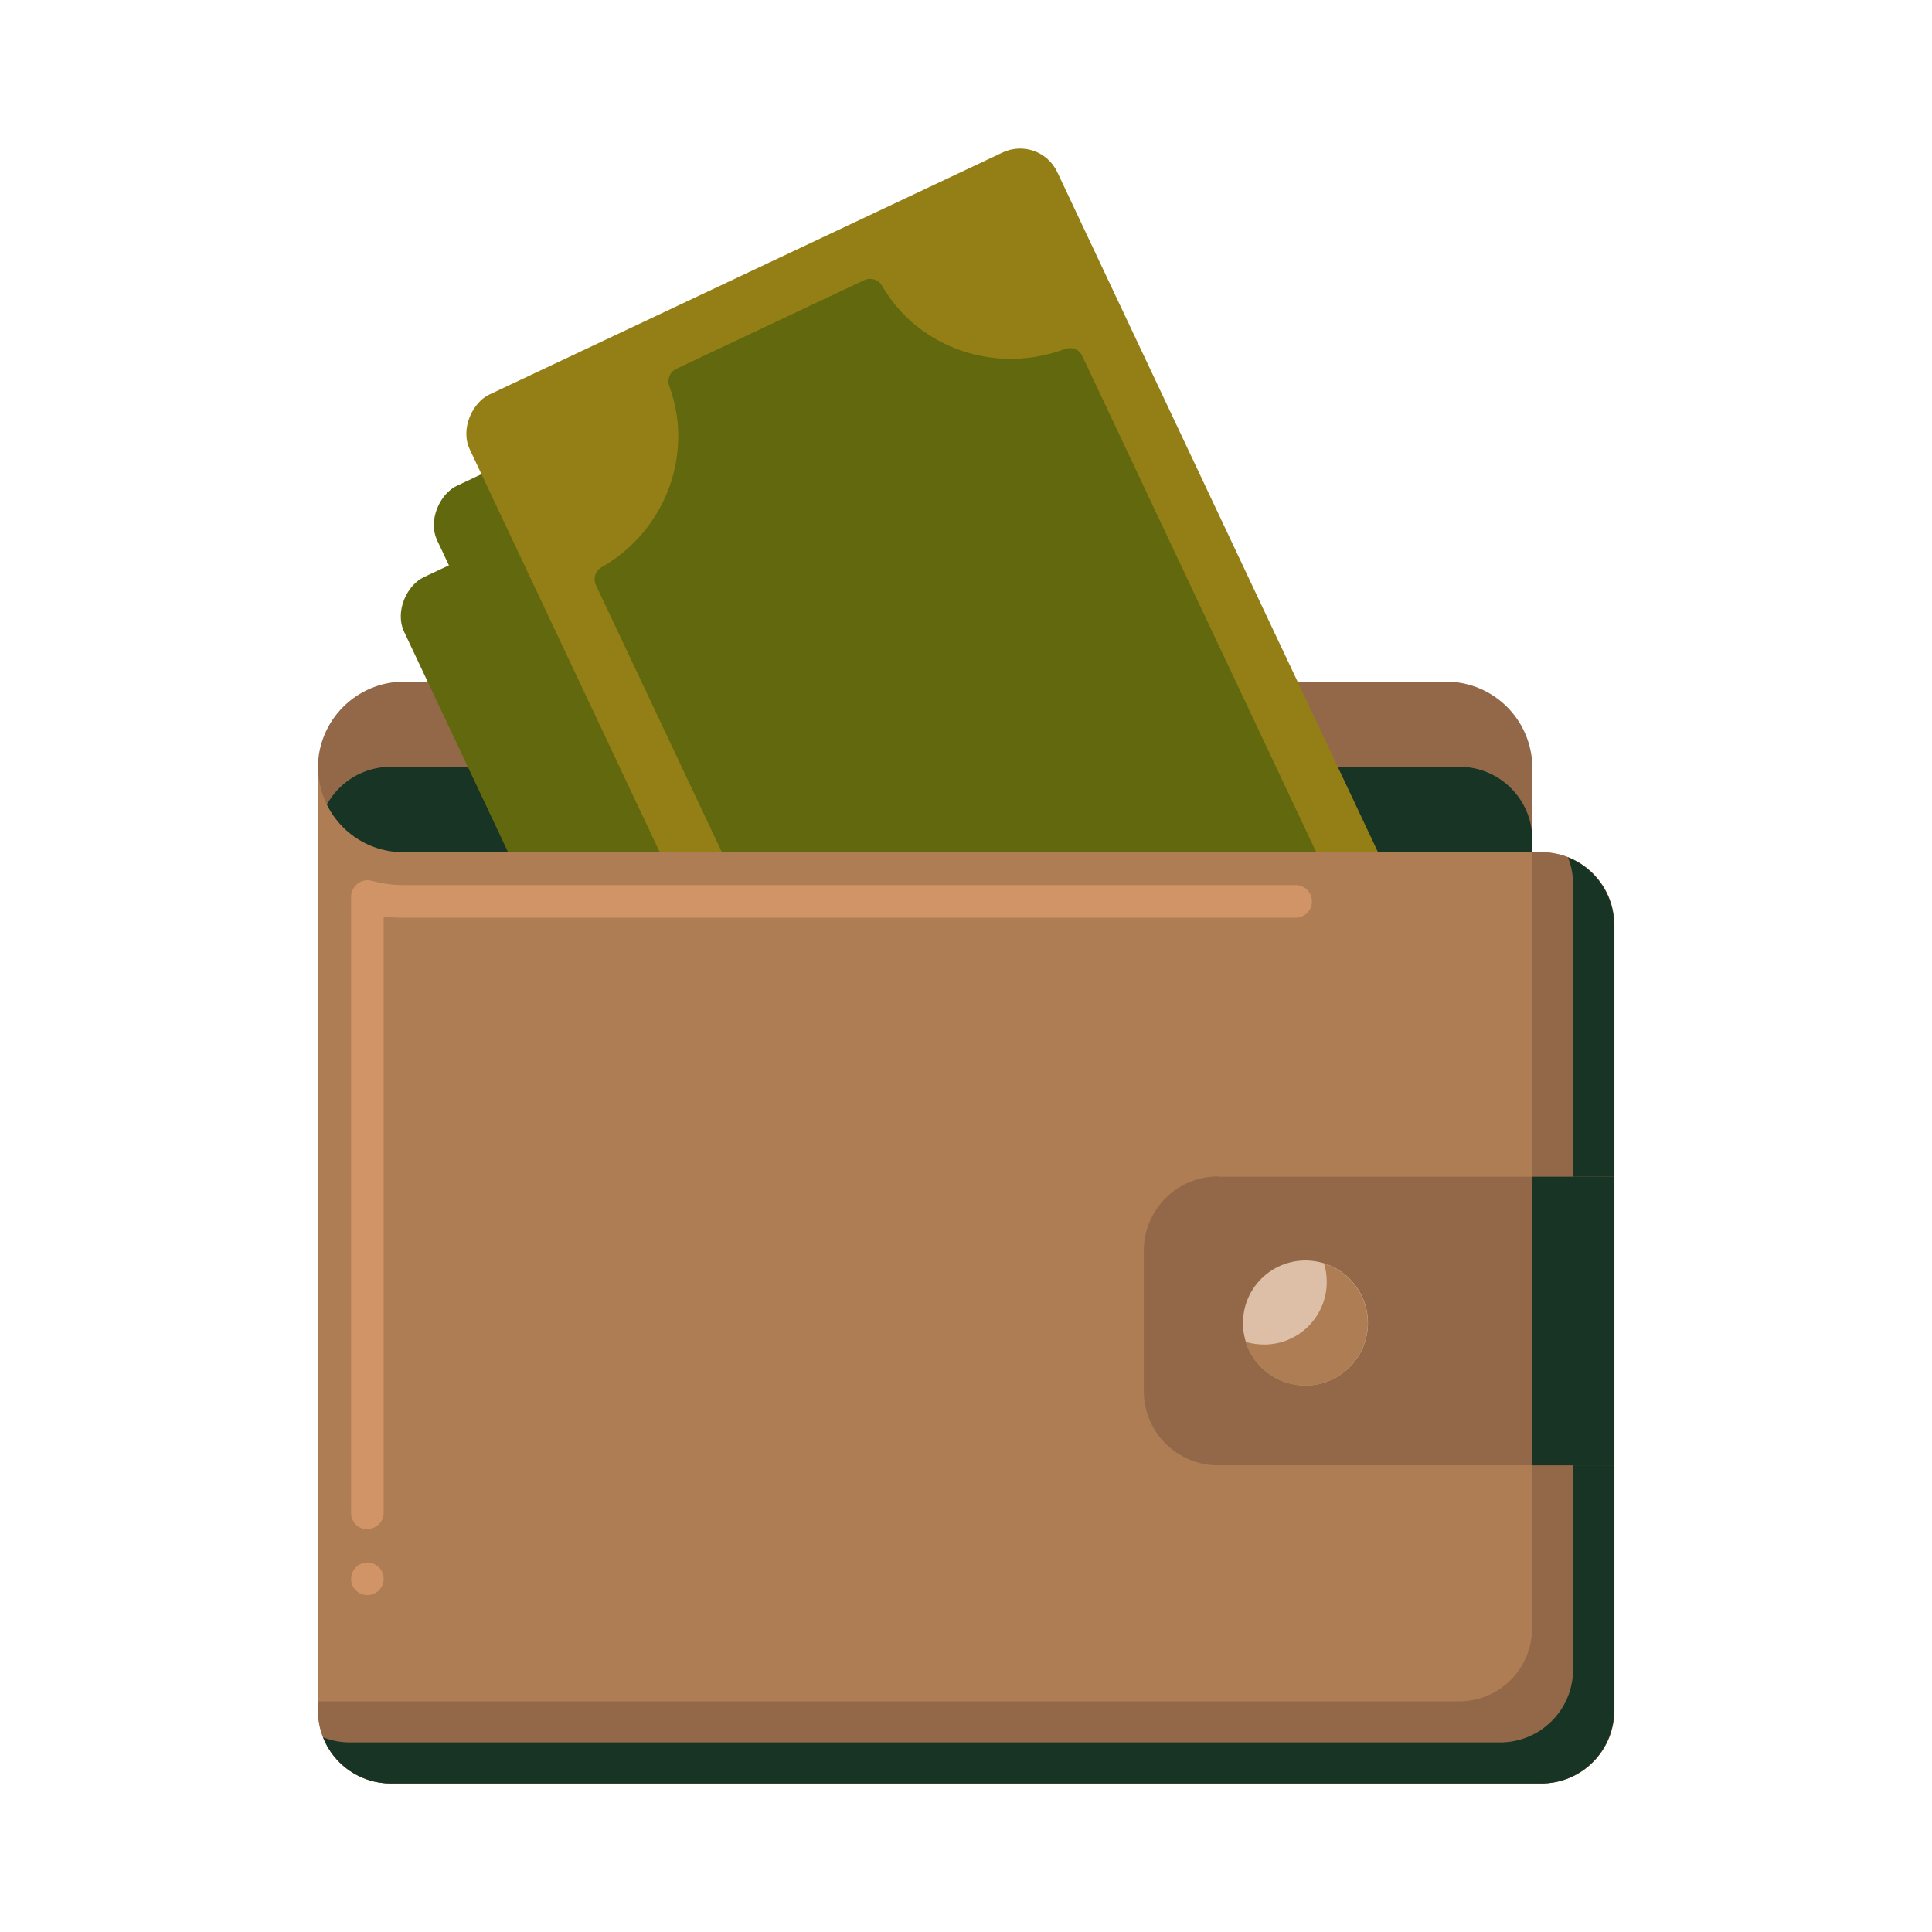
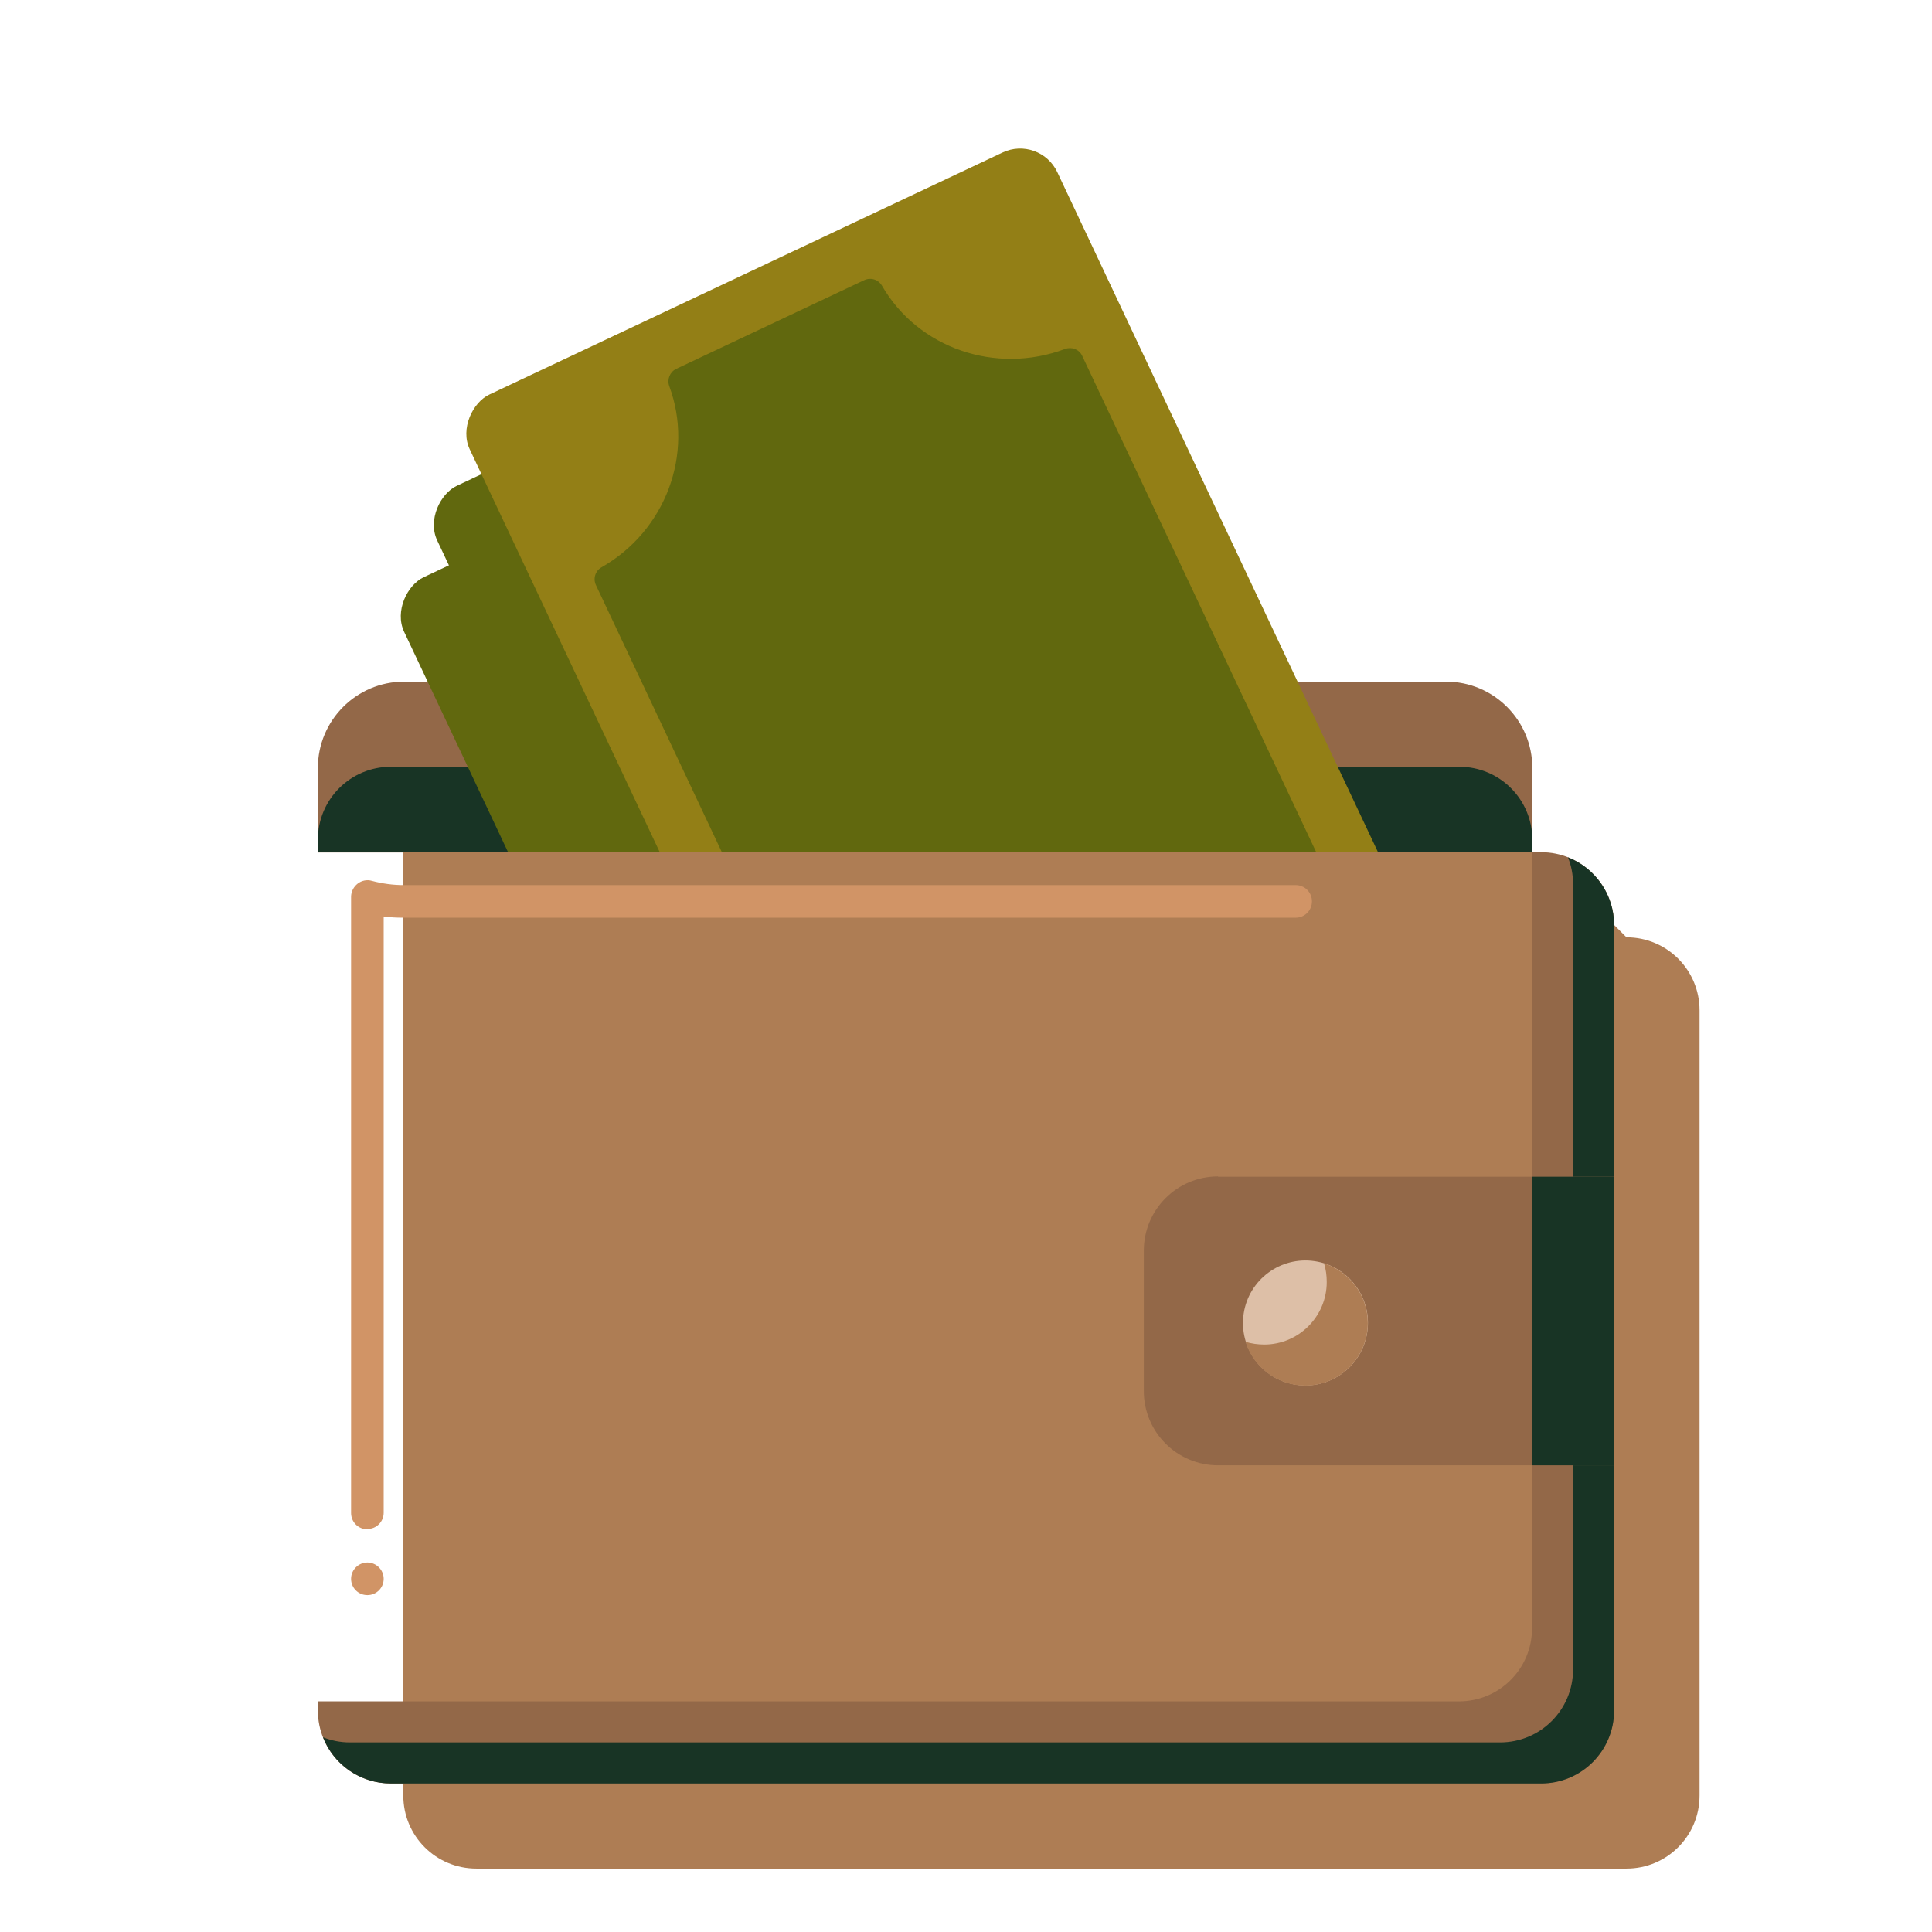
<svg xmlns="http://www.w3.org/2000/svg" id="uuid-4c4da2ac-90d8-44c0-99ab-9b7522bf4dbd" viewBox="0 0 64 64">
  <defs>
    <style>.uuid-23dd2450-7e52-44cd-a656-178095859c67{fill:#61680e;}.uuid-64e0ef08-8c09-4641-8bc8-e457cf8282a7{fill:#ae7d54;}.uuid-6e0f0dca-8001-43d8-b9d7-fe2a36475832{fill:#183425;}.uuid-9d4f59a5-cfe0-4b3d-8d7a-b5f1a4367641{fill:#d19466;}.uuid-7819e39e-e39f-4ea6-9806-785c3460dc09{fill:#ddbfa7;}.uuid-2f417a14-af4e-4e3b-a056-883ea5552b67{fill:#936848;}.uuid-e79598d0-28da-46ec-af0a-e0a5213b39a6{fill:#937f16;}</style>
  </defs>
  <path class="uuid-2f417a14-af4e-4e3b-a056-883ea5552b67" d="M13.39,22.58h34.51c1.58,0,2.86,1.28,2.86,2.86v2.8H10.53v-2.8c0-1.58,1.28-2.86,2.86-2.86Z" />
  <path class="uuid-6e0f0dca-8001-43d8-b9d7-fe2a36475832" d="M48.34,25.4H12.95c-1.34,0-2.42,1.08-2.42,2.42v.41h40.23v-.41c0-1.34-1.08-2.42-2.42-2.42Z" />
  <rect class="uuid-23dd2450-7e52-44cd-a656-178095859c67" x="10.33" y="23.6" width="42.57" height="21.52" rx="1.36" ry="1.36" transform="translate(49.21 -8.89) rotate(64.75)" />
  <rect class="uuid-23dd2450-7e52-44cd-a656-178095859c67" x="11.42" y="20.57" width="42.57" height="21.52" rx="1.36" ry="1.36" transform="translate(47.1 -11.61) rotate(64.75)" />
  <rect class="uuid-e79598d0-28da-46ec-af0a-e0a5213b39a6" x="12.51" y="17.55" width="42.57" height="21.52" rx="1.36" ry="1.36" transform="translate(44.98 -14.33) rotate(64.75)" />
  <path class="uuid-23dd2450-7e52-44cd-a656-178095859c67" d="M38.96,47.34l6.23-2.94c.21-.1.31-.35.23-.57-.83-2.24.12-4.79,2.24-6,.21-.12.29-.37.19-.59l-12-25.45c-.1-.22-.35-.31-.57-.23-2.29.86-4.86-.02-6.06-2.09-.12-.21-.37-.29-.59-.19l-6.23,2.94c-.21.1-.31.35-.23.57.83,2.24-.12,4.79-2.24,6-.21.12-.29.37-.19.59l12,25.45c.1.22.35.31.57.23,2.29-.86,4.86.02,6.06,2.09.12.21.37.29.59.19Z" />
-   <circle class="uuid-23dd2450-7e52-44cd-a656-178095859c67" cx="33.79" cy="28.31" r="7.02" />
-   <path class="uuid-64e0ef08-8c09-4641-8bc8-e457cf8282a7" d="M51.05,28.23H13.36c-1.56,0-2.82-1.26-2.82-2.82v31.25c0,1.34,1.08,2.42,2.42,2.42h38.1c1.34,0,2.42-1.08,2.42-2.42v-26.01c0-1.34-1.08-2.42-2.42-2.42Z" />
+   <path class="uuid-64e0ef08-8c09-4641-8bc8-e457cf8282a7" d="M51.05,28.23H13.36v31.25c0,1.34,1.08,2.42,2.42,2.42h38.1c1.34,0,2.42-1.08,2.42-2.42v-26.01c0-1.34-1.08-2.42-2.42-2.42Z" />
  <path class="uuid-9d4f59a5-cfe0-4b3d-8d7a-b5f1a4367641" d="M12.17,52.84c-.3,0-.54-.24-.54-.54s.25-.54.54-.54.54.24.54.54-.24.54-.54.54ZM12.17,50.66c-.3,0-.54-.24-.54-.54v-20.41c0-.17.08-.33.22-.44.13-.1.31-.14.47-.09.34.09.69.14,1.05.14h29.55c.3,0,.54.24.54.54s-.24.54-.54.54H13.36c-.22,0-.43-.01-.65-.04v19.75c0,.3-.24.54-.54.54Z" />
  <path class="uuid-2f417a14-af4e-4e3b-a056-883ea5552b67" d="M51.05,28.23h-.3v25.71c0,1.34-1.08,2.42-2.42,2.42H10.53v.3c0,1.34,1.08,2.42,2.42,2.42h38.1c1.34,0,2.42-1.08,2.42-2.42v-26.01c0-1.34-1.08-2.42-2.42-2.42Z" />
  <path class="uuid-6e0f0dca-8001-43d8-b9d7-fe2a36475832" d="M51.94,28.4c.11.27.17.57.17.89v26.01c0,1.34-1.08,2.42-2.42,2.42H11.59c-.31,0-.61-.06-.89-.17.35.9,1.23,1.53,2.25,1.53h38.1c1.34,0,2.42-1.08,2.42-2.42v-26.01c0-1.02-.63-1.9-1.53-2.25Z" />
  <path class="uuid-2f417a14-af4e-4e3b-a056-883ea5552b67" d="M40.35,38.98h13.12v9.56h-13.12c-1.36,0-2.46-1.1-2.46-2.46v-4.65c0-1.36,1.1-2.46,2.46-2.46Z" />
  <rect class="uuid-6e0f0dca-8001-43d8-b9d7-fe2a36475832" x="50.75" y="38.98" width="2.72" height="9.56" />
  <circle class="uuid-7819e39e-e39f-4ea6-9806-785c3460dc09" cx="43.25" cy="43.83" r="2.07" transform="translate(-6.49 80.13) rotate(-81.51)" />
  <path class="uuid-64e0ef08-8c09-4641-8bc8-e457cf8282a7" d="M43.86,41.85c.06.19.09.4.09.62,0,1.14-.93,2.07-2.07,2.07-.21,0-.42-.03-.62-.09.26.84,1.05,1.45,1.98,1.45,1.14,0,2.07-.93,2.07-2.07,0-.93-.61-1.71-1.45-1.98Z" />
</svg>